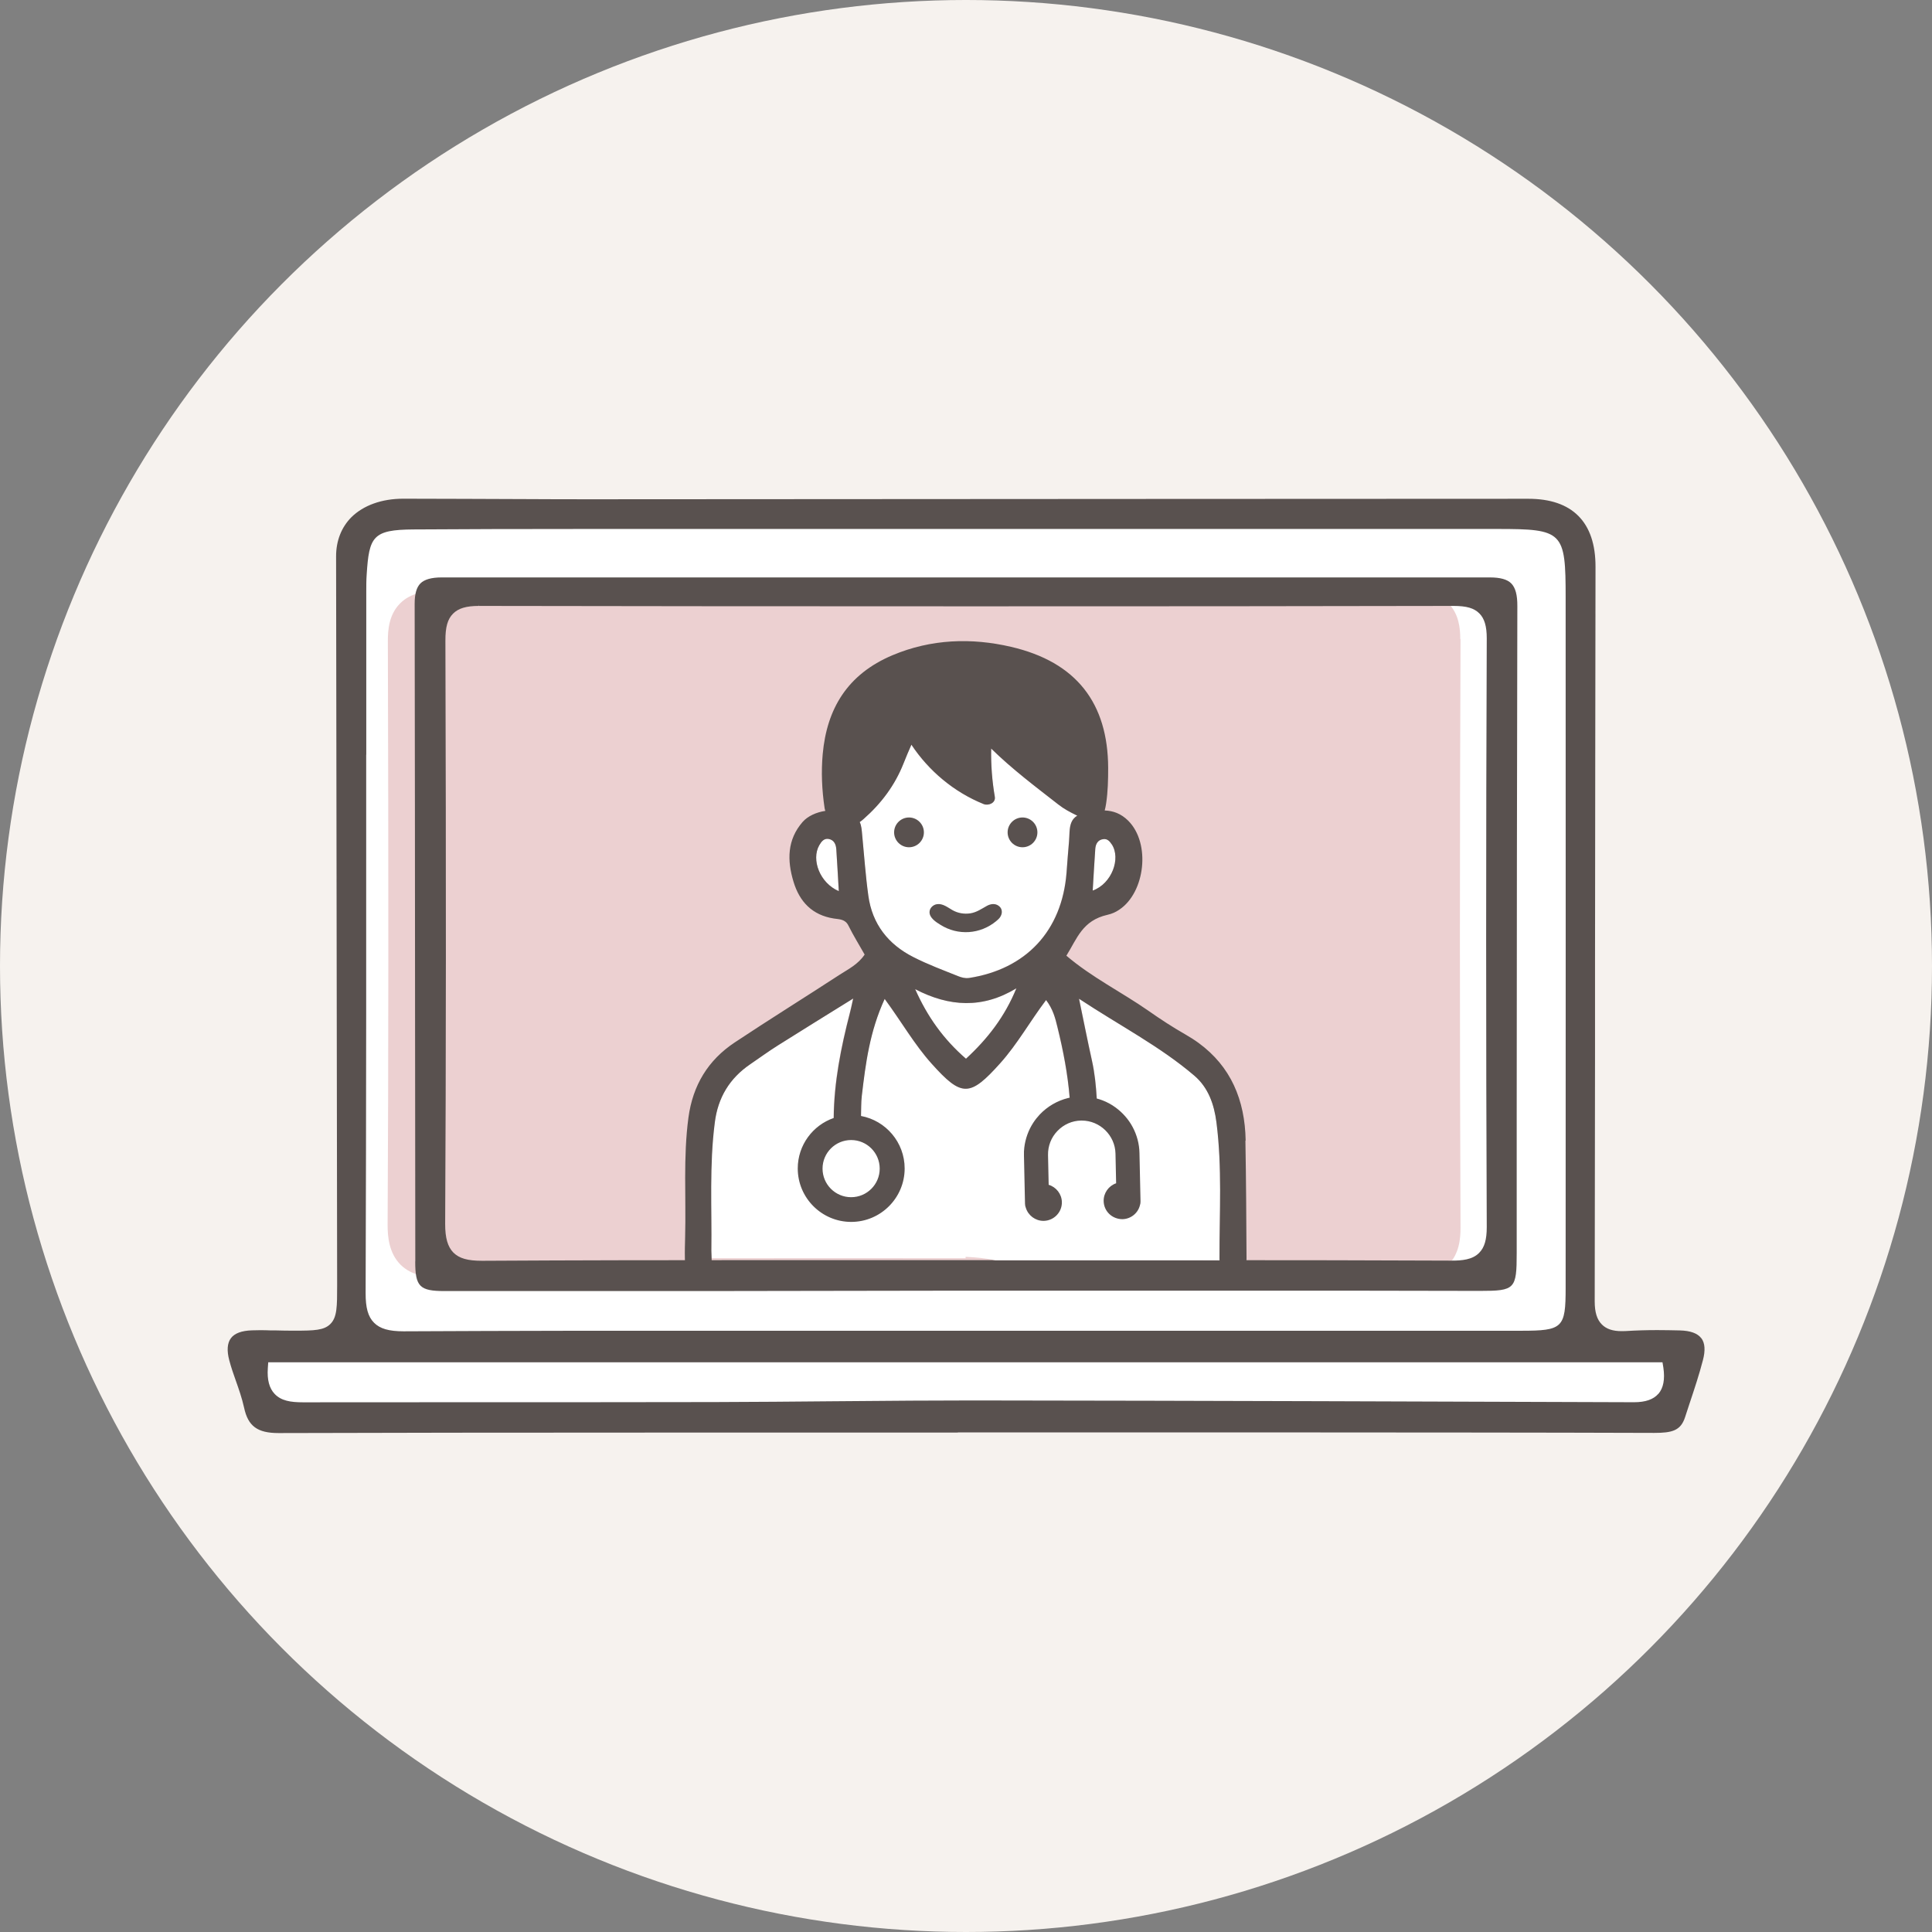
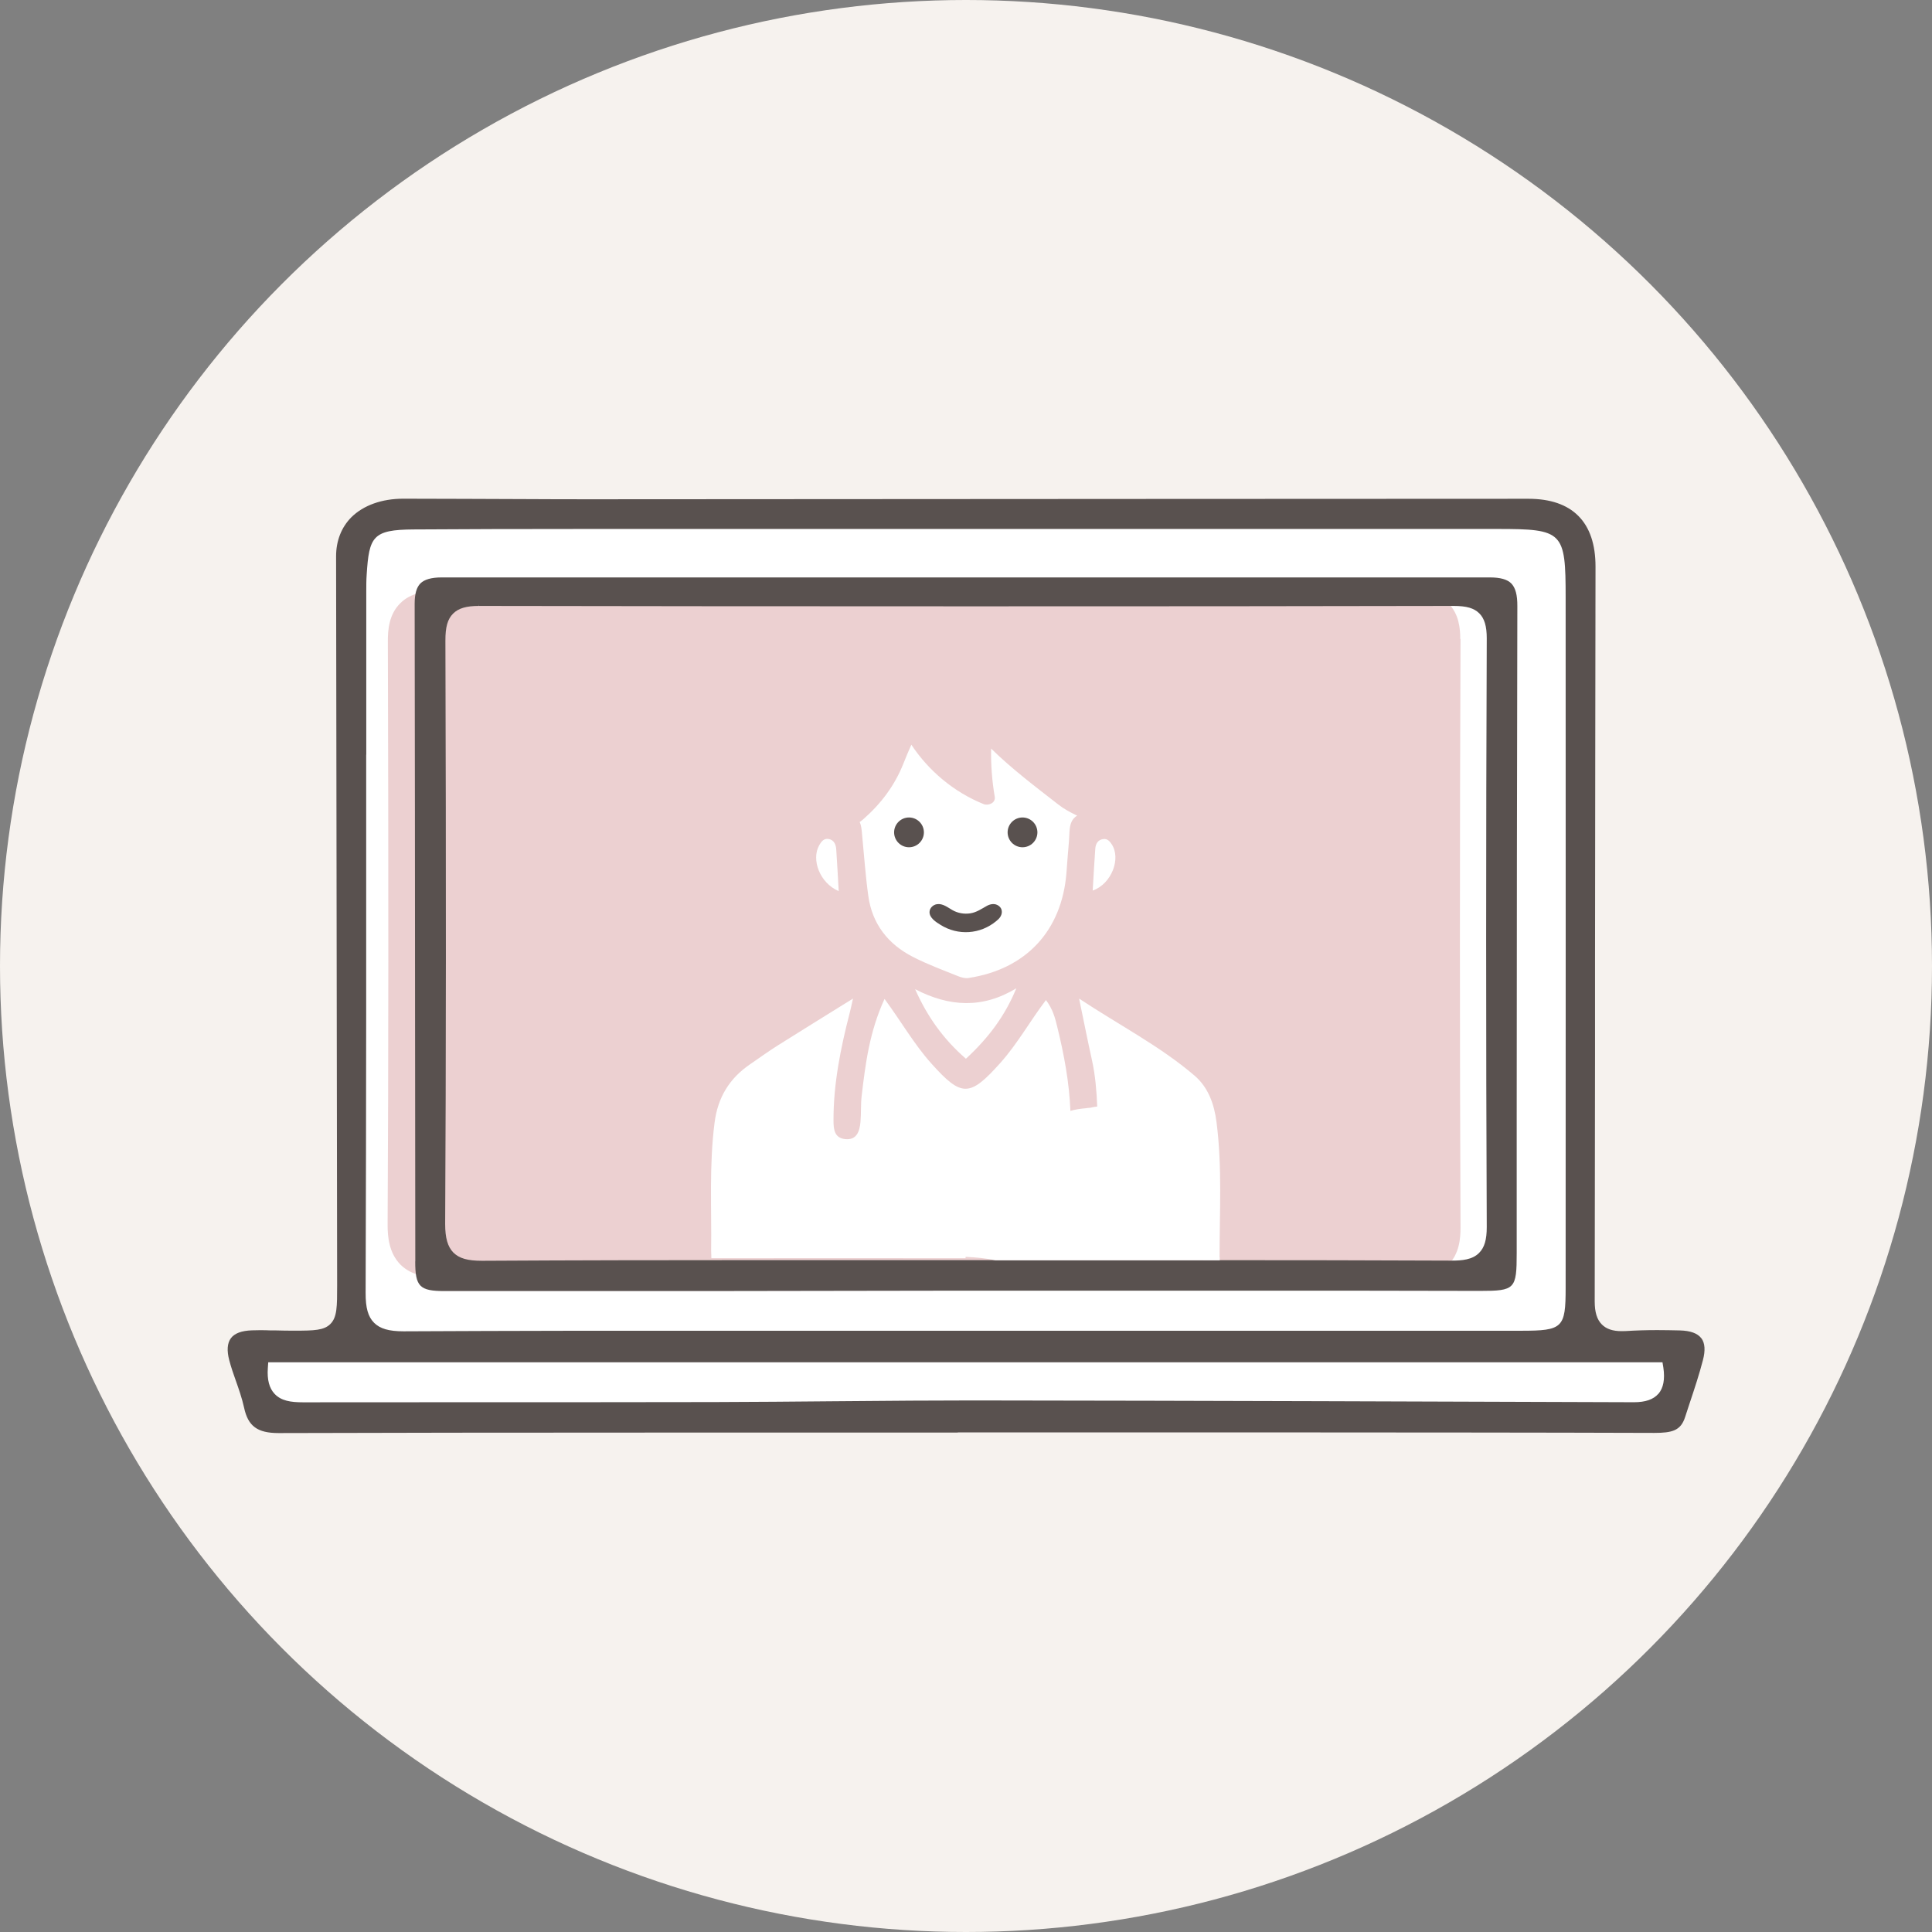
<svg xmlns="http://www.w3.org/2000/svg" id="b" data-name="レイヤー 2" viewBox="0 0 240 240">
  <rect x="0" y="0" width="240" height="240" fill="#808080" stroke="none" />
  <defs>
    <style>
      .d {
        fill: #fff;
      }

      .e {
        fill: #f6f2ee;
      }

      .f {
        fill: #59514f;
      }

      .g {
        fill: #ecd0d1;
      }
    </style>
  </defs>
  <g id="c" data-name="2">
    <circle class="e" cx="120" cy="120" r="120" />
    <g>
      <g>
        <path class="d" d="m47.86,63.67l-4.14,3.55-.18,100.35h-13.34s2.73,9.08,3.05,8.75c.32-.34,172.95,0,172.95,0l3.36-9.08h-13.12v-99.92l-3.81-3.65H47.86Z" />
        <path class="g" d="m181.4,79.39c0-1.28-.15-3.13-1.49-4.45-1.32-1.32-3.06-1.5-4.58-1.5-17.06.03-36.07.04-59.84.04s-41.95-.02-61.19-.05v1.65s-.02,0-.02,0v-1.65c-1.32,0-3.23.16-4.58,1.53-1.37,1.37-1.53,3.26-1.52,4.74.09,29.4.08,52.43-.03,72.47,0,1.41.15,3.46,1.6,4.93,1.41,1.39,3.28,1.57,4.93,1.57h.01c9.41-.05,19.83-.08,30.96-.08h28.79s28.45,0,28.45,0c12.56,0,22.49.02,32.22.06,1.63,0,3.48-.18,4.8-1.53,1.37-1.37,1.52-3.27,1.52-4.58-.1-23.51-.1-47.44,0-73.15Z" />
        <g>
          <path class="f" d="m211.34,166.24c-.46-.61-1.35-.94-2.68-.97-.93-.02-1.86-.04-2.8-.04-1.36,0-2.65.04-3.92.12-.18.01-.34.01-.5.01-1.1,0-1.9-.27-2.45-.83-.61-.61-.89-1.52-.89-2.87.02-10.32.03-20.64.04-30.97v-11.25c.02-16.33.03-32.67.06-49.01.01-2.79-.71-4.92-2.14-6.35-1.41-1.41-3.49-2.12-6.2-2.12l-46.77.02c-22.84.02-45.68.03-68.51.04h-.9c-2.72,0-5.43,0-8.15-.02l-7.86-.03c-2.52,0-5.05-.02-7.58-.02-2.66,0-4.94.82-6.44,2.3-1.24,1.25-1.9,2.93-1.9,4.85l.13,90.55c0,2.65,0,3.98-.84,4.82-.79.79-2,.83-4.43.83h-.22c-.69,0-1.37-.01-2.04-.03h-.67c-.45-.02-.9-.03-1.35-.03-.33,0-.66.01-1.03.02-1.29.04-2.17.37-2.62.98-.45.61-.52,1.53-.2,2.74.23.87.53,1.74.82,2.55.34.96.76,2.15,1.02,3.33.49,2.3,1.65,3.16,4.28,3.16h.03c13.72-.04,28.41-.06,47.63-.06h36.61s.19-.02.19-.02h42.18c14.47.01,29.44.01,44.26.06,2.21,0,3.28-.28,3.82-1.94l.55-1.68c.64-1.91,1.21-3.64,1.67-5.41.32-1.21.26-2.12-.19-2.73ZM45.5,93.74v-20.27c0-.69,0-1.39.05-2.09.3-4.73.75-5.58,5.81-5.61,6.14-.04,12.72-.06,21.31-.06h113.33c8.18,0,8.49.32,8.49,8.52.01,28.59.01,57.17,0,85.77,0,4.96-.36,5.31-5.52,5.31h-102.59c-8.87-.01-22.28,0-36.24.07-1.83,0-2.93-.32-3.67-1.06-.75-.75-1.06-1.86-1.05-3.72.08-23.22.08-46.68.07-66.85Zm160.51,79.4c-.62.71-1.61,1.05-3.03,1.05-23.57-.08-52.9-.19-81.45-.22h-.98c-4.85,0-9.95.04-14.44.08l-2.6.02c-4.8.04-9.76.09-14.75.1-5.82.01-11.64.02-17.47.02h-14.13c-6.49,0-12.97,0-19.52.01-1.53,0-2.71-.18-3.53-1.05-.66-.7-.94-1.75-.84-3.19l.05-.73h173.2l.11.67c.21,1.46,0,2.52-.61,3.24Z" />
          <path class="f" d="m51.58,156.7c0,3.13.55,3.68,3.65,3.68h32.38l32.07-.05h34.4c9.89,0,19.79,0,29.77.03,4.35,0,4.56-.22,4.56-4.71v-17.11c.01-20.73.03-42.16.08-63.23.01-1.4-.23-2.3-.76-2.84-.5-.5-1.37-.74-2.63-.74-20.32,0-40.63,0-60.96,0-23.1,0-46.2,0-69.3,0-1.24,0-2.12.25-2.61.74-.49.49-.72,1.32-.72,2.54.03,16.85.04,33.7.05,50.55,0,0,.02,28.46.03,31.14Zm3.75-77.11c-.01-1.68.27-2.68.95-3.36.66-.67,1.65-.96,3.21-.96v-.19l.02.19c17.64.03,36.52.05,61.2.05,22.32,0,41.89-.01,59.85-.05,1.62,0,2.55.27,3.21.93.63.63.92,1.58.92,3.08-.1,25.71-.1,49.64,0,73.16,0,1.55-.28,2.53-.95,3.2-.83.85-2.14.96-3.42.96-9.32-.04-19.25-.06-32.22-.06h-28.45s-28.79,0-28.79,0c-7.6,0-19.08.01-30.97.08-1.8,0-2.83-.29-3.57-1.02-.71-.73-1.02-1.82-1.02-3.54.11-20.27.12-43.3.03-72.49Z" />
        </g>
      </g>
      <g>
        <g>
          <path class="d" d="m138.11,104.89c-.25-.38-.54-.72-1.03-.66-.69.07-.98.59-1.02,1.21-.12,1.64-.21,3.29-.32,5.19,2.37-.85,3.52-3.98,2.37-5.74Z" />
          <path class="d" d="m102.93,104.22c-.58-.1-.91.32-1.17.79-1,1.78.07,4.68,2.43,5.69-.11-1.9-.2-3.55-.31-5.19-.04-.61-.28-1.17-.95-1.29Z" />
          <path class="d" d="m126.25,122.77c-1.43,3.5-3.54,6.24-6.26,8.75-2.78-2.41-4.79-5.21-6.31-8.64,4.23,2.2,8.37,2.44,12.57-.11Z" />
          <path class="d" d="m151.52,156.21v.35h-27.84c-1.24-.26-2.48-.37-3.73-.43,0,.06,0,.12,0,.17-10.53,0-21.05-.01-31.58,0,0-.31-.03-.62-.03-.94.07-5.31-.26-10.62.43-15.92.39-3.09,1.84-5.48,4.39-7.22,1.15-.78,2.26-1.6,3.44-2.34,2.97-1.87,5.96-3.72,9.36-5.83-.22.98-.3,1.39-.41,1.79-1.13,4.38-2.02,8.8-2.01,13.35,0,1.09.11,2.16,1.42,2.31,1.47.17,1.82-.96,1.93-2.11.1-1.09.02-2.19.15-3.27.47-4,.98-7.99,2.84-12.03,2.12,2.88,3.69,5.66,5.84,8.05,3.73,4.16,4.74,4.15,8.52-.07,2.14-2.39,3.68-5.18,5.69-7.84.87,1.14,1.15,2.27,1.42,3.39.84,3.42,1.48,6.86,1.62,10.38.62-.19,1.27-.27,1.93-.33.17-.03.35-.05.54-.06.07-.01.14-.03.22-.05.21-.05.43-.08.64-.1-.08-1.93-.23-3.85-.65-5.75-.53-2.38-1-4.78-1.6-7.66,5.07,3.35,10.06,5.91,14.33,9.56,1.73,1.48,2.45,3.55,2.74,5.79.72,5.59.37,11.2.38,16.8Z" />
          <path class="d" d="m133.82,101.32c-.39.22-.62.53-.76.89-.26.67-.2,1.53-.27,2.29-.12,1.31-.21,2.62-.31,3.92-.57,7.19-5.01,11.98-12.17,13.07-.4.06-.87-.06-1.25-.21-1.89-.76-3.82-1.47-5.63-2.4-3.11-1.58-5.09-4.1-5.57-7.61-.35-2.52-.52-5.06-.77-7.6-.05-.54-.08-1.09-.3-1.55.15-.1.3-.23.46-.36,2.23-1.96,3.91-4.22,4.98-6.92.3-.78.64-1.55.98-2.33,2.17,3.27,5.3,5.89,8.96,7.37.6.25,1.54-.13,1.4-.91-.34-1.99-.49-3.99-.45-5.98,2.58,2.54,5.5,4.73,8.37,6.97.66.52,1.43.93,2.21,1.31.04.02.08.04.12.06Z" />
        </g>
        <g>
-           <path class="f" d="m154.74,141.68c-.09-5.07-1.86-9.2-5.83-12.11-.52-.38-1.07-.73-1.66-1.07-1.58-.9-3.11-1.9-4.59-2.94-3.33-2.32-7.01-4.13-10.19-6.84,1.35-2.17,1.99-4.37,5.11-5.08.54-.12,1.04-.34,1.48-.65,3.18-2.13,3.91-8.21,1.1-11.03-.91-.91-1.9-1.24-2.92-1.28h-.01c.07-.25.13-.56.18-.89.22-1.46.25-2.93.25-4.4-.03-8.02-3.92-13.15-12.07-15.04-4.9-1.14-9.91-.98-14.71,1.04-5.63,2.37-8.17,6.67-8.68,12.29-.2,2.22-.1,4.45.23,6.67.02.12.04.23.08.33,0,.01,0,.03.02.05-1.13.17-2.19.65-2.83,1.38-1.92,2.21-1.93,4.76-1.13,7.41.76,2.52,2.34,4.16,5.01,4.58.72.11,1.42.07,1.82.89.61,1.23,1.34,2.4,2.01,3.59-.82,1.22-2.01,1.8-3.1,2.5-4.33,2.82-8.72,5.55-13.03,8.41-3.33,2.21-5.22,5.33-5.76,9.35-.66,4.93-.28,9.88-.41,14.82-.02.88-.05,1.76-.03,2.64,0,.21.01.42.03.63.06.98.61,1.68,1.66,1.66,1.06-.01,1.53-.73,1.62-1.71.02-.19.02-.39.01-.59,0-.31-.03-.62-.03-.94.07-5.31-.26-10.62.43-15.92.39-3.09,1.84-5.48,4.39-7.22,1.15-.78,2.26-1.6,3.44-2.34,2.97-1.87,5.96-3.72,9.36-5.83-.22.98-.3,1.39-.41,1.79-1.11,4.29-1.97,8.6-2.01,13.05-2.6.9-4.47,3.37-4.47,6.27,0,3.66,2.98,6.64,6.64,6.64s6.64-2.98,6.64-6.64c0-3.24-2.34-5.95-5.42-6.52.03-.84,0-1.68.1-2.51.47-4,.98-7.99,2.84-12.03,2.12,2.88,3.69,5.66,5.84,8.05,3.73,4.16,4.74,4.15,8.52-.07,2.14-2.39,3.68-5.18,5.69-7.84.87,1.14,1.15,2.27,1.42,3.39.71,2.88,1.27,5.79,1.51,8.74-.06.01-.13.02-.2.04-1.36.34-2.57,1.05-3.52,2.05-.3.32-.57.66-.81,1.03-.6.92-.98,1.99-1.11,3.08-.04.31-.05.64-.04.98l.13,6c0,.17.04.35.1.49.29.96,1.19,1.63,2.19,1.63h.05c1.26-.03,2.27-1.08,2.24-2.34-.02-.99-.7-1.86-1.64-2.14l-.08-3.7c-.02-1.12.39-2.18,1.17-2.99.78-.81,1.82-1.27,2.93-1.29h.09c2.26,0,4.14,1.84,4.19,4.1l.08,3.69c-.93.32-1.57,1.21-1.55,2.22.03,1.26,1.05,2.24,2.34,2.24,1.02-.02,1.91-.73,2.16-1.7.06-.18.09-.35.08-.52l-.13-6c-.02-1.13-.32-2.24-.85-3.23-.51-.96-1.26-1.8-2.14-2.44-.49-.36-1.03-.65-1.6-.87-.24-.09-.48-.17-.72-.23-.09-1.58-.25-3.16-.6-4.73-.53-2.38-1-4.78-1.6-7.66,5.07,3.35,10.06,5.91,14.33,9.56,1.73,1.48,2.45,3.55,2.74,5.79.72,5.59.37,11.2.38,16.8v.08c0,1.15.21,2.24,1.63,2.28,1.46.05,1.74-1.09,1.73-2.27h0c-.03-4.88-.05-9.75-.14-14.62Zm-45.46,3.49c0,1.96-1.59,3.55-3.55,3.55s-3.55-1.59-3.55-3.55,1.59-3.55,3.55-3.55,3.55,1.59,3.55,3.55Zm28.83-40.28c1.15,1.75,0,4.89-2.37,5.74.12-1.89.2-3.54.32-5.18.05-.62.33-1.14,1.02-1.21.49-.06.78.28,1.03.66Zm-36.34.12c.27-.47.59-.89,1.17-.79.67.12.91.67.95,1.29.11,1.64.2,3.29.31,5.19-2.36-1.01-3.44-3.91-2.43-5.69Zm18.23,26.51c-2.78-2.41-4.79-5.21-6.31-8.64,4.23,2.2,8.37,2.44,12.57-.11-1.43,3.5-3.54,6.24-6.26,8.75Zm.32-10.03c-.4.06-.87-.06-1.25-.21-1.89-.76-3.82-1.47-5.63-2.4-3.11-1.58-5.09-4.1-5.57-7.61-.35-2.52-.52-5.06-.77-7.6-.05-.54-.08-1.09-.3-1.55.15-.1.3-.23.46-.36,2.23-1.96,3.91-4.22,4.98-6.92.3-.78.64-1.55.98-2.33,2.17,3.27,5.3,5.89,8.96,7.37.6.25,1.54-.13,1.4-.91-.34-1.99-.49-3.99-.45-5.98,2.58,2.54,5.5,4.73,8.37,6.97.66.52,1.43.93,2.21,1.31.04.02.08.04.12.06-.39.22-.62.53-.76.89-.26.67-.2,1.53-.27,2.29-.12,1.31-.21,2.62-.31,3.92-.57,7.19-5.01,11.98-12.17,13.07Z" />
          <path class="f" d="m124.04,112.51c-.43-.31-.97-.23-1.41,0-.69.38-1.31.83-2.11.95-.76.11-1.53-.02-2.2-.4-.59-.33-1.2-.85-1.93-.74-.47.07-.91.47-.92.97-.02.73.81,1.26,1.35,1.59,2.18,1.38,4.97,1.19,6.95-.47.09-.08.18-.16.27-.24.46-.44.6-1.15.09-1.59-.03-.02-.06-.05-.09-.07Z" />
          <path class="f" d="m112.92,101.55c-1.02,0-1.85.83-1.85,1.85s.83,1.85,1.85,1.85,1.85-.83,1.85-1.85-.83-1.85-1.85-1.85Z" />
          <path class="f" d="m127.02,101.55c-1.02,0-1.85.83-1.85,1.85s.83,1.85,1.85,1.85,1.85-.83,1.85-1.85-.83-1.85-1.85-1.85Z" />
        </g>
      </g>
    </g>
  </g>
</svg>